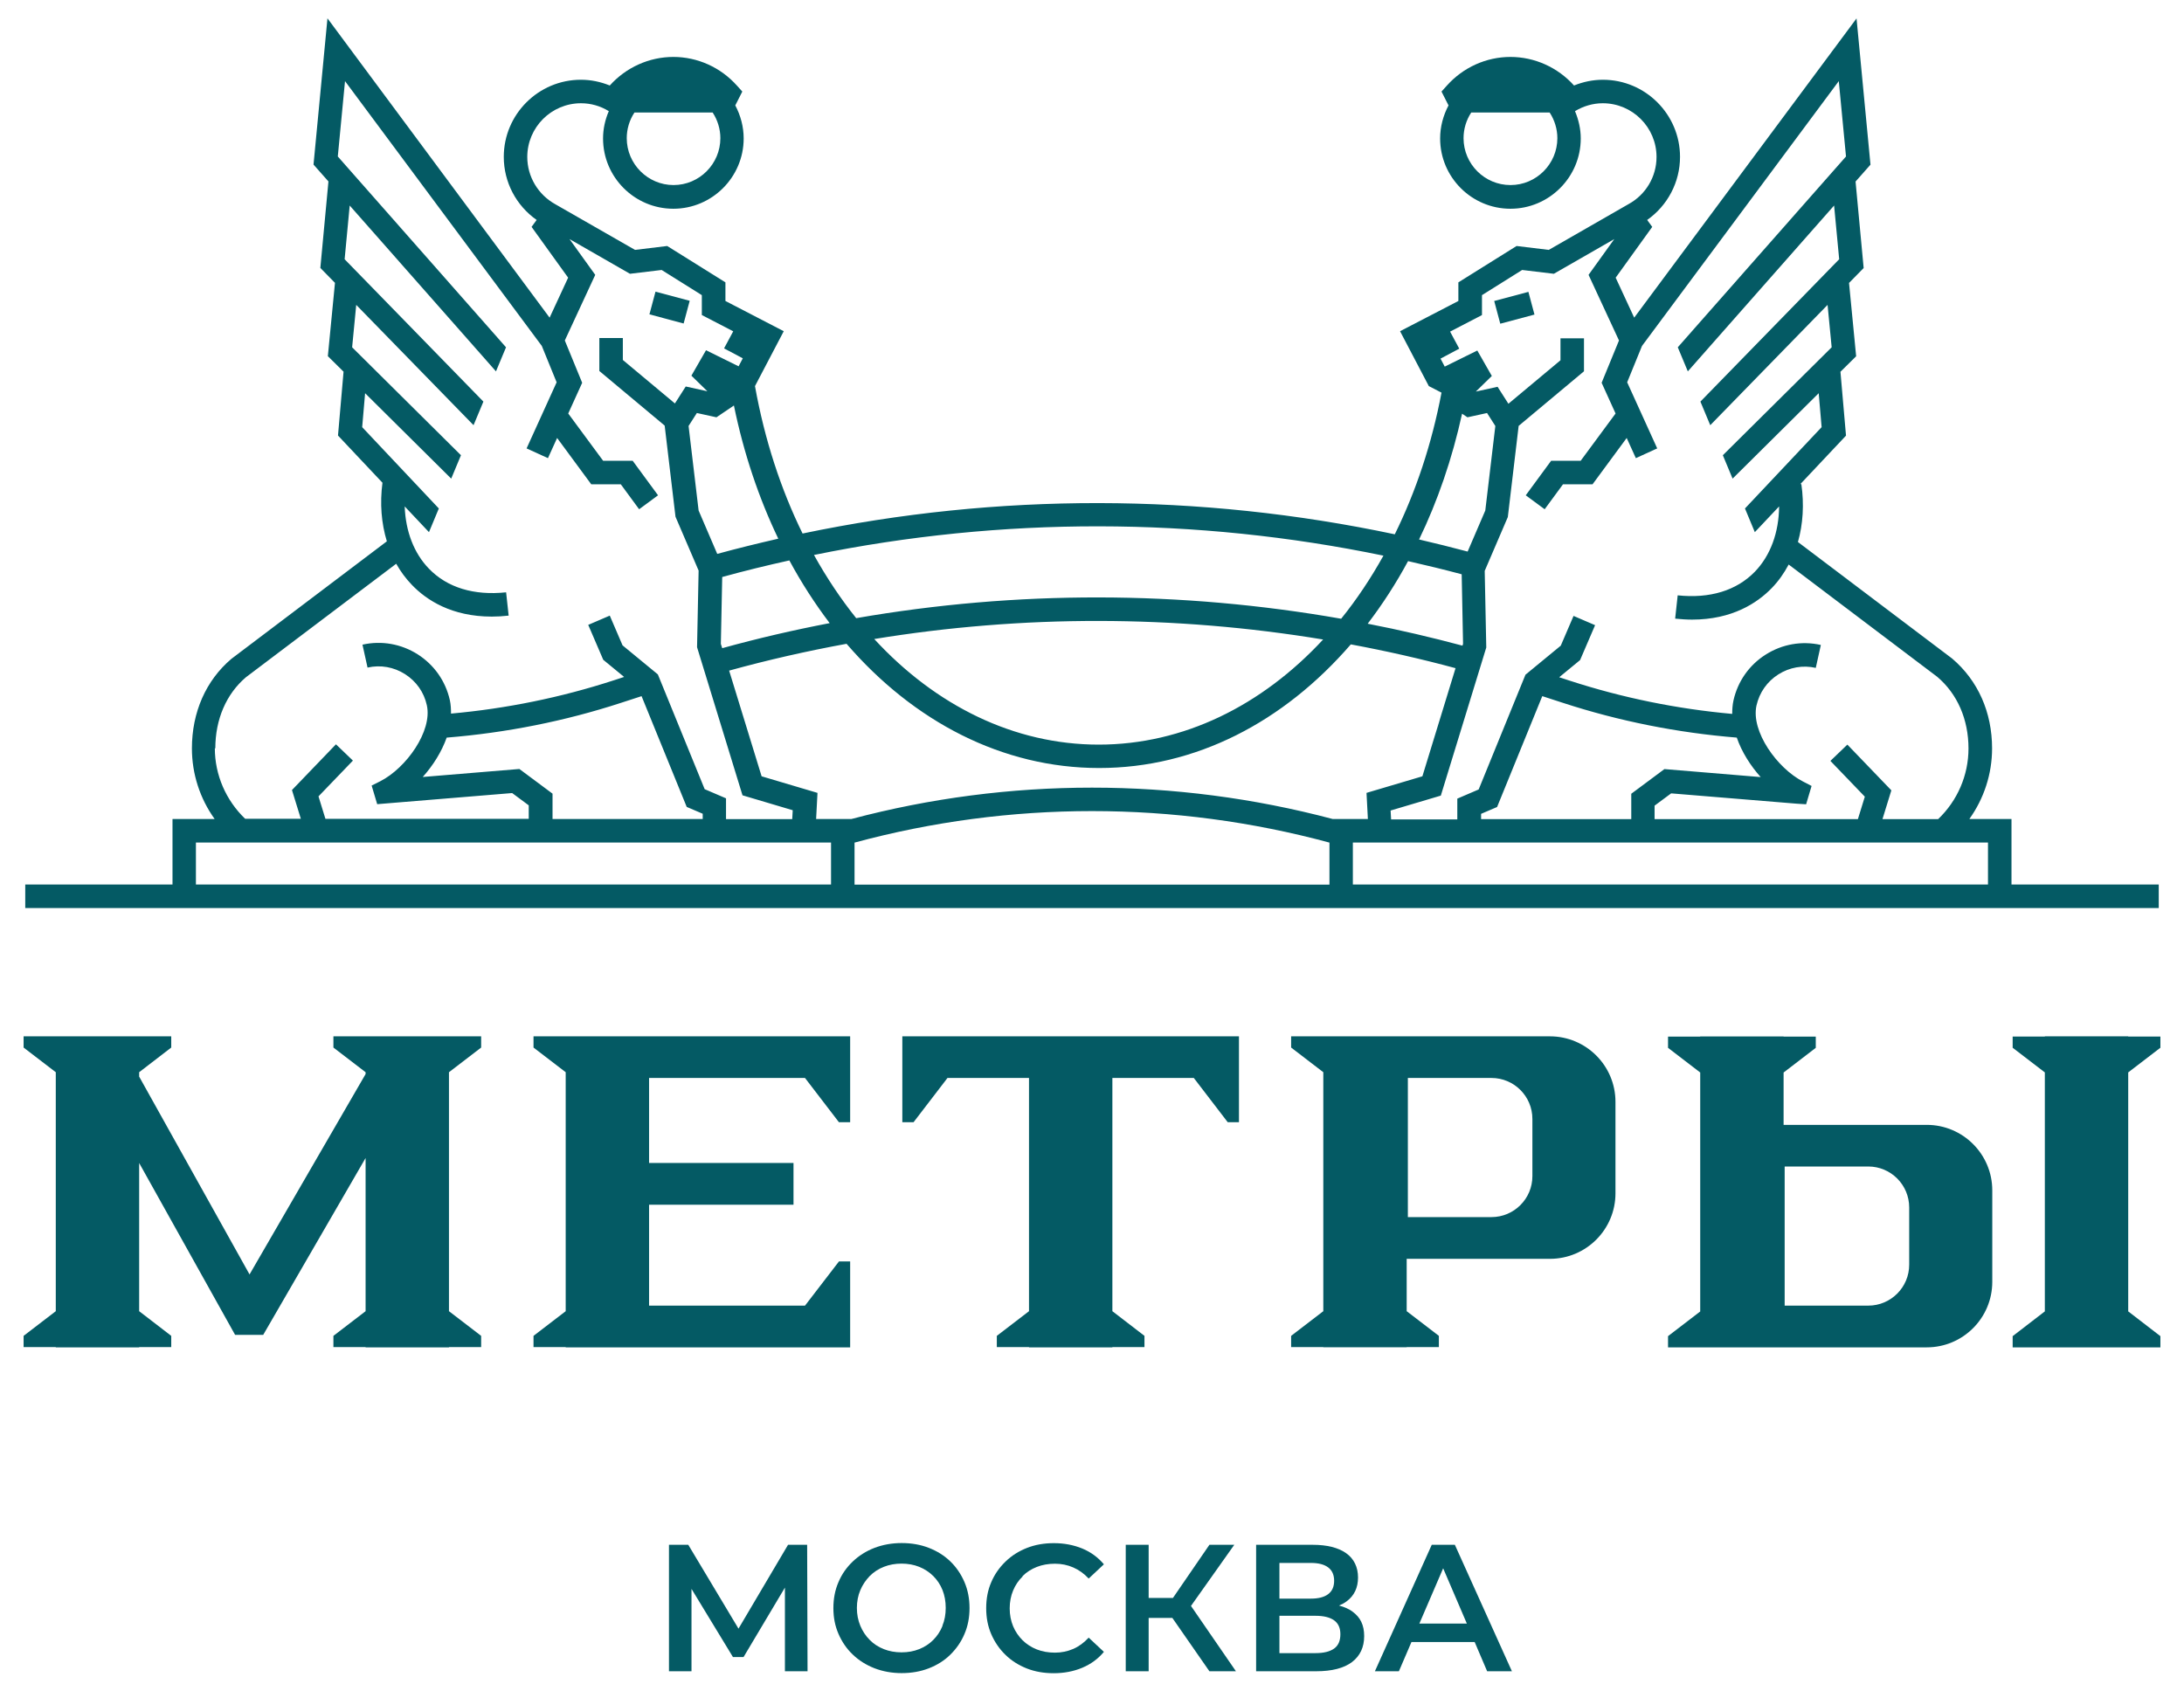
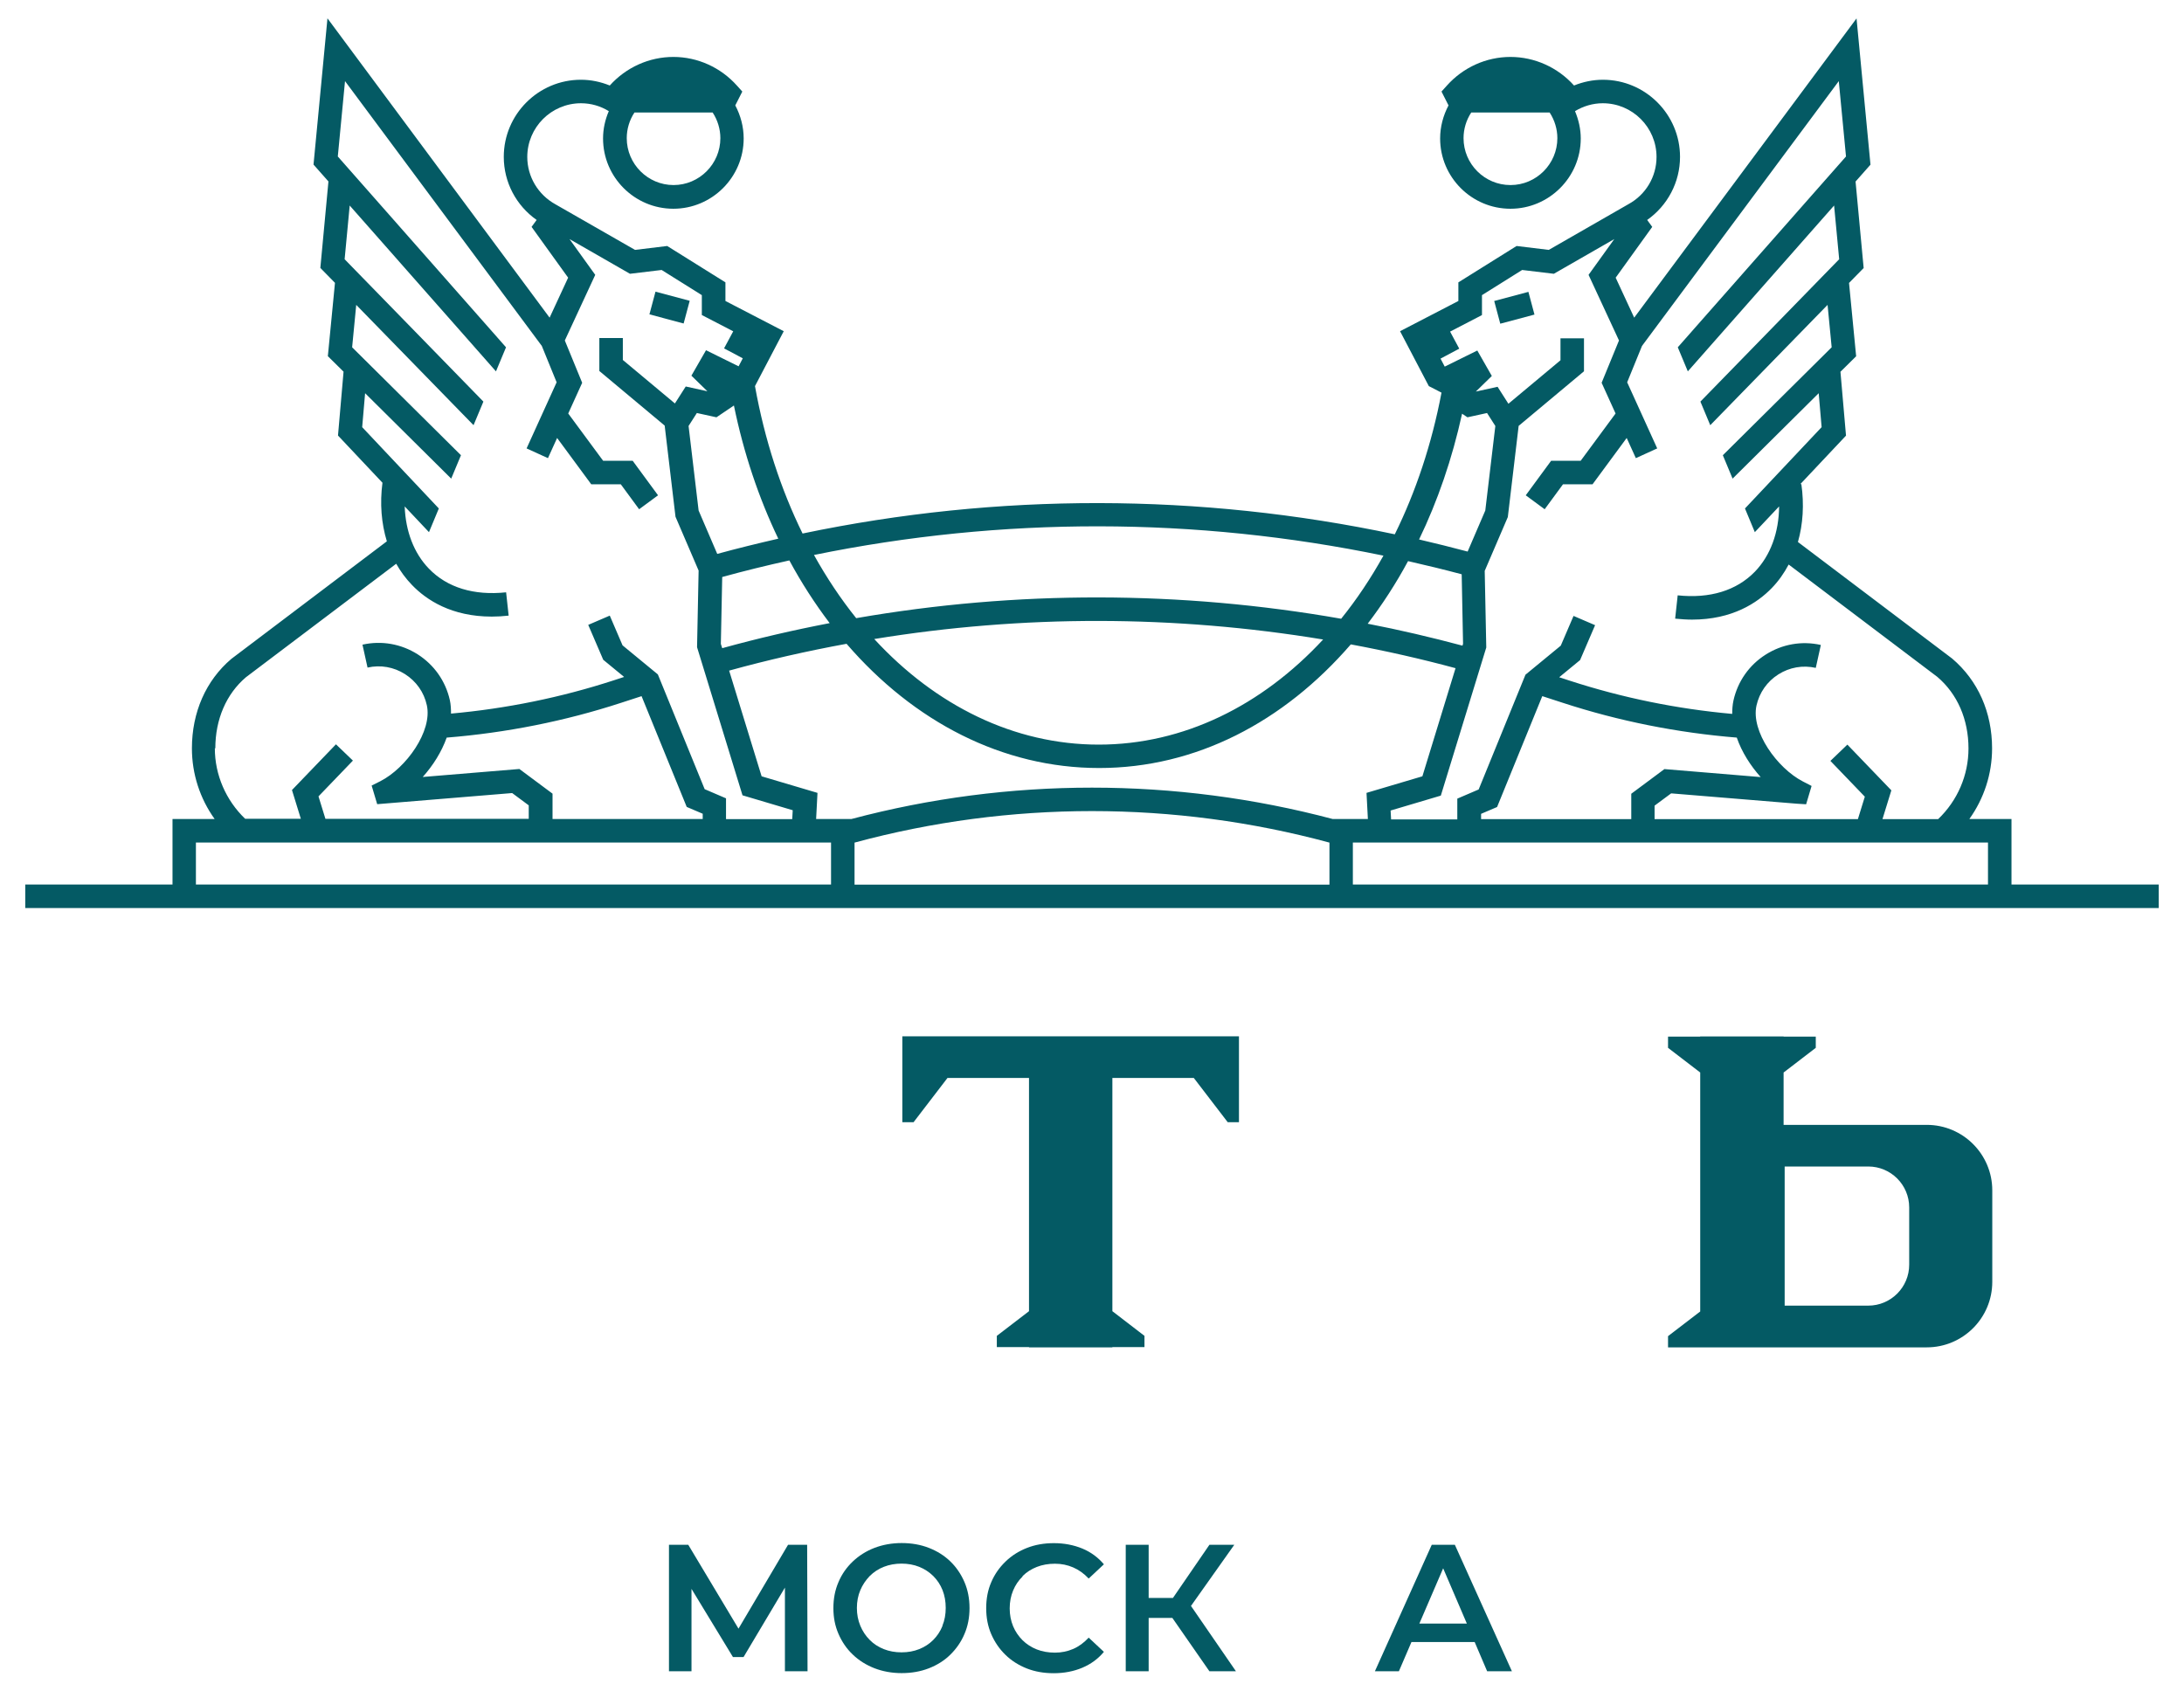
<svg xmlns="http://www.w3.org/2000/svg" id="_Слой_1" data-name="Слой 1" viewBox="0 0 223.96 173.47">
  <defs>
    <style> .cls-1 { fill: #045a64; } </style>
  </defs>
  <polygon class="cls-1" points="80.81 158.44 75.73 167.04 70.58 158.44 68.6 158.44 68.6 171.41 70.91 171.41 70.91 162.96 75.16 169.95 76.25 169.95 80.49 162.83 80.49 171.41 82.81 171.41 82.77 158.44 80.81 158.44" />
  <path class="cls-1" d="M97.45,160.14c-.62-.6-1.36-1.06-2.21-1.39-.85-.33-1.78-.49-2.78-.49s-1.94.17-2.8.5c-.85.33-1.59.8-2.22,1.4-.63.6-1.12,1.3-1.46,2.11-.35.81-.52,1.69-.52,2.66s.17,1.83.52,2.64c.35.81.83,1.52,1.46,2.12.63.61,1.37,1.07,2.23,1.41.86.33,1.79.5,2.79.5s1.93-.16,2.78-.49c.85-.33,1.59-.79,2.21-1.4.62-.61,1.11-1.31,1.45-2.12.35-.81.52-1.69.52-2.66s-.17-1.85-.52-2.67c-.35-.81-.83-1.52-1.45-2.12ZM96.65,166.76c-.23.56-.55,1.04-.95,1.44-.41.41-.89.72-1.44.94-.55.22-1.15.33-1.81.33s-1.26-.11-1.82-.33c-.56-.22-1.05-.54-1.45-.95-.41-.41-.73-.9-.96-1.45-.23-.56-.35-1.16-.35-1.82s.12-1.28.35-1.82c.23-.55.56-1.03.96-1.45.41-.41.89-.73,1.45-.95.56-.22,1.17-.33,1.82-.33s1.26.11,1.81.33c.55.22,1.03.54,1.44.94.41.41.73.89.95,1.44.22.56.33,1.17.33,1.83s-.11,1.28-.34,1.83Z" />
  <path class="cls-1" d="M104.86,161.65c.41-.41.9-.72,1.46-.94.56-.22,1.18-.33,1.86-.33s1.29.13,1.87.38c.58.25,1.11.63,1.59,1.14l1.56-1.46c-.61-.72-1.35-1.26-2.22-1.62-.88-.36-1.85-.55-2.91-.55-1,0-1.92.16-2.76.49-.84.33-1.57.79-2.2,1.4-.63.61-1.12,1.31-1.46,2.11-.35.8-.52,1.69-.52,2.67s.17,1.86.52,2.67c.35.8.83,1.51,1.45,2.11.62.61,1.36,1.07,2.19,1.4.84.33,1.76.49,2.76.49,1.07,0,2.05-.19,2.93-.56.88-.37,1.62-.91,2.22-1.63l-1.56-1.46c-.48.52-1.01.91-1.59,1.16-.58.25-1.2.38-1.87.38s-1.3-.11-1.86-.33c-.56-.22-1.05-.54-1.46-.94-.41-.41-.74-.89-.97-1.44-.23-.56-.35-1.17-.35-1.83s.12-1.28.35-1.83c.23-.56.56-1.04.97-1.44Z" />
  <polygon class="cls-1" points="126.57 158.44 124.02 158.44 120.28 163.89 117.79 163.89 117.79 158.44 115.44 158.44 115.44 171.41 117.79 171.41 117.79 165.94 120.22 165.94 124.02 171.41 126.74 171.41 122.13 164.71 126.57 158.44" />
-   <path class="cls-1" d="M138.71,165.3c-.39-.28-.85-.49-1.4-.63.29-.12.56-.26.79-.44.77-.57,1.16-1.39,1.16-2.44s-.41-1.92-1.22-2.49-1.96-.86-3.43-.86h-5.8v12.97h6.15c1.63,0,2.86-.32,3.69-.95.83-.64,1.24-1.52,1.24-2.66s-.4-1.93-1.19-2.5ZM131.2,160.3h3.22c.78,0,1.37.15,1.78.46.41.31.61.77.61,1.37s-.2,1.06-.61,1.37c-.41.31-1,.46-1.78.46h-3.22v-3.67ZM136.81,169.08c-.43.31-1.06.47-1.92.47h-3.69v-3.83h3.69c.85,0,1.49.16,1.92.47.43.31.64.79.64,1.42,0,.67-.21,1.16-.64,1.47Z" />
  <path class="cls-1" d="M146.82,158.44l-5.83,12.97h2.46l1.29-3h6.48l1.28,3h2.54l-5.85-12.97h-2.37ZM145.55,166.52l2.44-5.67,2.43,5.67h-4.87Z" />
-   <polygon class="cls-1" points="87.18 138.19 87.18 133.91 87.18 133.91 87.18 129.38 86.03 129.38 82.55 133.91 66.56 133.91 66.56 123.56 81.37 123.56 81.37 119.28 66.56 119.28 66.56 110.56 82.55 110.56 86.03 115.1 87.18 115.1 87.18 110.56 87.18 110.56 87.18 106.29 87.18 106.29 87.18 106.29 83.75 106.29 83.75 106.29 66.56 106.29 66.56 106.29 58.01 106.29 58.01 106.29 54.71 106.29 54.71 107.44 58.01 109.97 58.01 134.48 54.71 137.01 54.71 138.16 58.01 138.16 58.01 138.19 66.56 138.19 66.56 138.19 83.75 138.19 87.18 138.19 87.18 138.19" />
  <path class="cls-1" d="M221.37,90.72h-15.1v-6.72h-4.32c1.5-2.1,2.33-4.62,2.33-7.24,0-3.7-1.44-6.96-4.1-9.22l-15.81-11.95c.52-1.83.65-3.85.35-5.95l-.11.02,4.69-4.98-.57-6.55,1.61-1.59-.73-7.52,1.5-1.53-.83-8.87,1.53-1.73-1.43-15-22.8,30.69-1.9-4.1,3.75-5.21-.52-.71c2.09-1.47,3.37-3.87,3.37-6.47,0-4.36-3.55-7.91-7.91-7.91-1.02,0-2.02.21-2.96.59-1.67-1.86-4.04-2.93-6.52-2.93s-4.85,1.07-6.52,2.94l-.55.61.72,1.42c-.55,1.04-.86,2.2-.86,3.39,0,3.98,3.24,7.21,7.21,7.21s7.21-3.24,7.21-7.21c0-.97-.22-1.92-.59-2.8.86-.52,1.84-.81,2.85-.81,3.04,0,5.51,2.47,5.51,5.51,0,2.02-1.1,3.87-2.88,4.84h0s-8.17,4.69-8.17,4.69l-3.3-.4-5.97,3.73v1.91l-5.98,3.1,2.95,5.63,1.3.67c-1,5.28-2.64,10.17-4.79,14.53-20.02-4.24-40.7-4.27-60.73-.08-2.22-4.52-3.89-9.61-4.88-15.12h0s2.95-5.63,2.95-5.63l-5.98-3.1v-1.91l-5.97-3.73-3.3.4-8.17-4.68h0c-1.77-.98-2.88-2.83-2.88-4.85,0-3.04,2.47-5.51,5.51-5.51,1.01,0,1.99.28,2.85.81-.38.88-.59,1.83-.59,2.8,0,3.98,3.24,7.21,7.21,7.21s7.21-3.24,7.21-7.21c0-1.19-.31-2.35-.86-3.39l.72-1.42-.55-.61c-1.67-1.87-4.04-2.94-6.52-2.94s-4.85,1.07-6.52,2.93c-.94-.38-1.93-.59-2.96-.59-4.36,0-7.91,3.55-7.91,7.91,0,2.6,1.27,4.99,3.37,6.47l-.52.71,3.75,5.21-1.9,4.1L33.58,1.88l-1.43,15,1.53,1.73-.83,8.87,1.5,1.53-.73,7.52,1.61,1.59-.57,6.55,4.56,4.84c-.28,2.13-.11,4.17.45,6.01l-15.95,12.06c-2.61,2.22-4.04,5.48-4.04,9.18,0,2.62.83,5.15,2.33,7.24h-4.32v6.72H2.59v2.41h218.78v-2.41ZM154.89,18.98c-2.65,0-4.81-2.16-4.81-4.81,0-.94.28-1.86.79-2.63h8.04c.51.78.79,1.7.79,2.63,0,2.65-2.16,4.81-4.8,4.81ZM65.04,11.54h8.04c.51.78.79,1.7.79,2.63,0,2.65-2.16,4.81-4.8,4.81s-4.8-2.16-4.8-4.81c0-.94.28-1.86.79-2.63ZM203.86,90.72h-65.13v-4.31h65.13v4.31ZM80.94,57.47c1.24,2.3,2.63,4.45,4.14,6.44-3.7.71-7.37,1.56-11.02,2.57l-.14-.44.14-6.86c2.28-.63,4.58-1.19,6.88-1.7ZM86.81,66.03c6.9,8,16,12.74,25.9,12.74s18.92-4.71,25.81-12.68c3.6.67,7.19,1.48,10.74,2.44l-3.4,11.09-5.73,1.7.14,2.68h-3.61c-16.16-4.29-33.2-4.29-49.35,0h-3.62l.14-2.68-5.73-1.7-3.33-10.84c3.98-1.1,8-2.01,12.04-2.75ZM89.65,65.54c15.24-2.49,30.79-2.47,46.03.05-6.29,6.79-14.33,10.78-23.01,10.78s-16.73-4-23.02-10.83ZM149.89,58.9l.14,7.13-.06.19c-3.22-.86-6.46-1.62-9.72-2.25,1.51-1.98,2.9-4.12,4.14-6.42,1.84.42,3.67.86,5.5,1.35ZM87.63,86.42c15.93-4.31,32.77-4.31,48.7,0v4.31h-48.7v-4.31ZM158.16,71.4l2.09.68c5.79,1.89,11.79,3.08,17.85,3.57.51,1.48,1.41,2.89,2.45,4.05l-9.87-.82-3.4,2.53v2.6h-15.4v-.54l1.64-.7,4.63-11.36ZM151.97,32.31v-2.04l4.12-2.58,3.25.39,6.2-3.56-2.64,3.67,3.12,6.73-1.78,4.34,1.43,3.15-3.58,4.85h-3.03l-2.6,3.54,1.94,1.43,1.88-2.56h3.03l3.5-4.75.94,2.07,2.19-1-3.08-6.78,1.52-3.73,20.18-27.16.74,7.73-17.25,19.57,1.03,2.47,15-17.01.52,5.51-14.23,14.6,1.01,2.42,12.03-12.34.42,4.35-11.16,11.07,1,2.4,8.83-8.76.3,3.48-7.86,8.34,1.01,2.43,2.49-2.64c-.02,2.66-.88,5.03-2.48,6.69-1.88,1.94-4.62,2.78-7.92,2.43l-.26,2.39c.6.06,1.18.1,1.73.1,4.12,0,6.7-1.71,8.18-3.24.69-.71,1.26-1.52,1.73-2.41l15.24,11.52c2.06,1.75,3.2,4.36,3.2,7.35,0,2.74-1.13,5.35-3.11,7.24h-5.71l.91-2.95-4.51-4.69-1.74,1.67,3.53,3.67-.71,2.3h-20.85v-1.38l1.7-1.26,12.88,1.06.96.06.56-1.88-.89-.46c-2.64-1.36-5.35-5.14-4.76-7.79.3-1.33,1.09-2.46,2.24-3.19,1.15-.73,2.51-.97,3.84-.67l.52-2.35c-1.95-.44-3.96-.09-5.66.99-1.69,1.07-2.86,2.74-3.3,4.7-.1.46-.13.92-.13,1.38-5.66-.51-11.26-1.65-16.67-3.41l-1.07-.35,2.14-1.76,1.54-3.58-2.21-.95-1.31,3.05-3.62,2.98-4.8,11.77-2.19.94v2.13h-6.79l-.05-.91,5.15-1.53,4.66-15.19-.16-7.86,2.37-5.52,1.11-9.35,6.7-5.6v-3.38h-2.41v2.25l-5.34,4.46-1.11-1.74-2.23.49,1.64-1.6-1.49-2.61-3.34,1.65-.43-.82,1.92-1.02-.94-1.75,3.22-1.67ZM149.93,42.43l.55.37,2.01-.44.85,1.33-1.03,8.67-1.81,4.21c-1.65-.44-3.31-.85-4.98-1.24,1.9-3.93,3.39-8.26,4.41-12.9ZM141.87,56.98c-1.3,2.34-2.75,4.51-4.34,6.48-16.45-2.89-33.28-2.92-49.73-.06-1.58-1.97-3.03-4.14-4.33-6.48,19.27-3.94,39.14-3.92,58.4.07ZM73.55,56.81l-1.91-4.45-1.03-8.67.85-1.33,2.01.44,1.79-1.21c1.01,4.93,2.56,9.51,4.55,13.66-2.09.48-4.18.99-6.26,1.56ZM22.08,76.76c0-2.99,1.13-5.59,3.14-7.3l15.41-11.64c.45.8.99,1.53,1.62,2.18,1.48,1.54,4.06,3.24,8.18,3.24.55,0,1.12-.03,1.73-.1l-.26-2.39c-3.3.35-6.04-.48-7.92-2.43-1.54-1.59-2.39-3.85-2.48-6.38l2.49,2.64,1.01-2.43-7.86-8.34.3-3.48,8.83,8.76,1-2.4-11.16-11.07.42-4.35,12.03,12.34,1.01-2.42-14.23-14.6.52-5.51,15,17.01,1.03-2.47-17.25-19.57.74-7.73,20.18,27.16,1.52,3.73-3.08,6.78,2.19,1,.94-2.07,3.5,4.75h3.03l1.88,2.56,1.94-1.43-2.6-3.54h-3.03l-3.58-4.85,1.43-3.15-1.78-4.34,3.12-6.73-2.64-3.67,6.2,3.56,3.25-.39,4.12,2.58v2.04l3.22,1.67-.94,1.75,1.92,1.02-.43.82-3.34-1.65-1.5,2.61,1.64,1.6-2.22-.49-1.11,1.74-5.34-4.46v-2.25h-2.41v3.38l6.7,5.6,1.11,9.35,2.37,5.52-.16,7.86,4.66,15.19,5.15,1.53-.05.91h-6.79v-2.13l-2.19-.94-4.8-11.77-3.62-2.98-1.31-3.05-2.21.95,1.54,3.58,2.14,1.76-1.07.35c-5.41,1.76-11.01,2.9-16.68,3.41,0-.46-.02-.92-.12-1.38-.44-1.96-1.61-3.62-3.3-4.7-1.69-1.07-3.7-1.43-5.66-.99l.52,2.35c1.33-.3,2.69-.06,3.84.67,1.15.73,1.95,1.86,2.24,3.19.59,2.66-2.12,6.44-4.76,7.79l-.9.45.57,1.91,13.84-1.14,1.7,1.26v1.38h-20.85l-.71-2.3,3.53-3.67-1.74-1.67-4.51,4.69.91,2.95h-5.71c-1.97-1.89-3.11-4.5-3.11-7.24ZM45.82,75.65c6.08-.49,12.09-1.68,17.88-3.57l2.09-.68,4.63,11.36,1.64.7v.54h-15.4v-2.6l-3.4-2.53-9.91.82c1.05-1.17,1.94-2.58,2.46-4.05ZM20.09,86.41h65.13v4.31H20.09v-4.31Z" />
  <path class="cls-1" d="M197.59,115.37h-14.69v-5.37l3.3-2.53v-1.15h-3.3v-.02h-8.55v.02h-3.3v1.15l3.3,2.53v24.51l-3.3,2.53v1.15h3.3s.17,0,.17,0h0s23.06,0,23.06,0c3.71,0,6.72-3.01,6.72-6.72v-9.38c0-3.71-3.01-6.72-6.72-6.72ZM195.78,129.71c0,2.32-1.88,4.2-4.2,4.2h-8.57v-14.27h8.57c2.32,0,4.2,1.88,4.2,4.2v5.87Z" />
-   <path class="cls-1" d="M158.94,106.29h-14.69s-8.55,0-8.55,0h0s-3.3,0-3.3,0v1.15l3.3,2.53v24.51l-3.3,2.53v1.15h3.3v.02h8.55v-.02h3.3v-1.15l-3.3-2.53v-5.37h14.69c3.71,0,6.72-3.01,6.72-6.72v-9.38c0-3.71-3.01-6.72-6.72-6.72ZM157.14,120.63c0,2.32-1.88,4.2-4.2,4.2h-8.57v-14.27h8.57c2.32,0,4.2,1.88,4.2,4.2v5.87Z" />
  <polygon class="cls-1" points="123.63 106.29 114.07 106.29 114.07 106.29 105.52 106.29 105.52 106.29 95.95 106.29 95.95 106.29 92.53 106.29 92.53 106.29 92.53 110.56 92.53 115.1 93.68 115.1 97.16 110.56 105.52 110.56 105.52 134.48 102.22 137.01 102.22 138.16 105.52 138.16 105.52 138.19 114.07 138.19 114.07 138.16 117.36 138.16 117.36 137.01 114.07 134.48 114.07 110.56 122.42 110.56 125.9 115.1 127.05 115.1 127.05 110.56 127.05 106.29 127.05 106.29 123.63 106.29 123.63 106.29" />
-   <polygon class="cls-1" points="221.54 107.46 221.54 106.31 218.24 106.31 218.24 106.29 209.69 106.29 209.69 106.31 206.39 106.31 206.39 107.46 209.69 109.99 209.69 134.5 206.39 137.04 206.39 138.19 209.69 138.19 209.69 138.19 218.24 138.19 218.24 138.19 221.54 138.19 221.54 137.04 218.24 134.5 218.24 109.99 221.54 107.46" />
-   <polygon class="cls-1" points="46.04 106.29 37.49 106.29 37.49 106.29 34.19 106.29 34.19 107.44 37.49 109.97 37.49 110.16 25.59 130.71 14.27 110.42 14.27 109.97 17.56 107.44 17.56 106.29 14.27 106.29 14.27 106.29 5.72 106.29 5.72 106.29 2.42 106.29 2.42 107.44 5.72 109.97 5.72 134.48 2.42 137.01 2.42 138.16 5.72 138.16 5.72 138.19 14.27 138.19 14.27 138.16 17.56 138.16 17.56 137.01 14.27 134.48 14.27 119.28 24.11 136.91 26.99 136.91 37.49 118.77 37.49 134.48 34.19 137.01 34.19 138.16 37.49 138.16 37.49 138.19 46.04 138.19 46.04 138.16 49.34 138.16 49.34 137.01 46.04 134.48 46.04 109.97 49.34 107.44 49.34 106.29 46.04 106.29 46.04 106.29" />
  <rect class="cls-1" x="67.46" y="29.73" width="2.41" height="3.63" transform="translate(20.46 89.74) rotate(-75.04)" />
  <rect class="cls-1" x="153.47" y="30.35" width="3.63" height="2.41" transform="translate(-2.88 41.14) rotate(-14.95)" />
</svg>